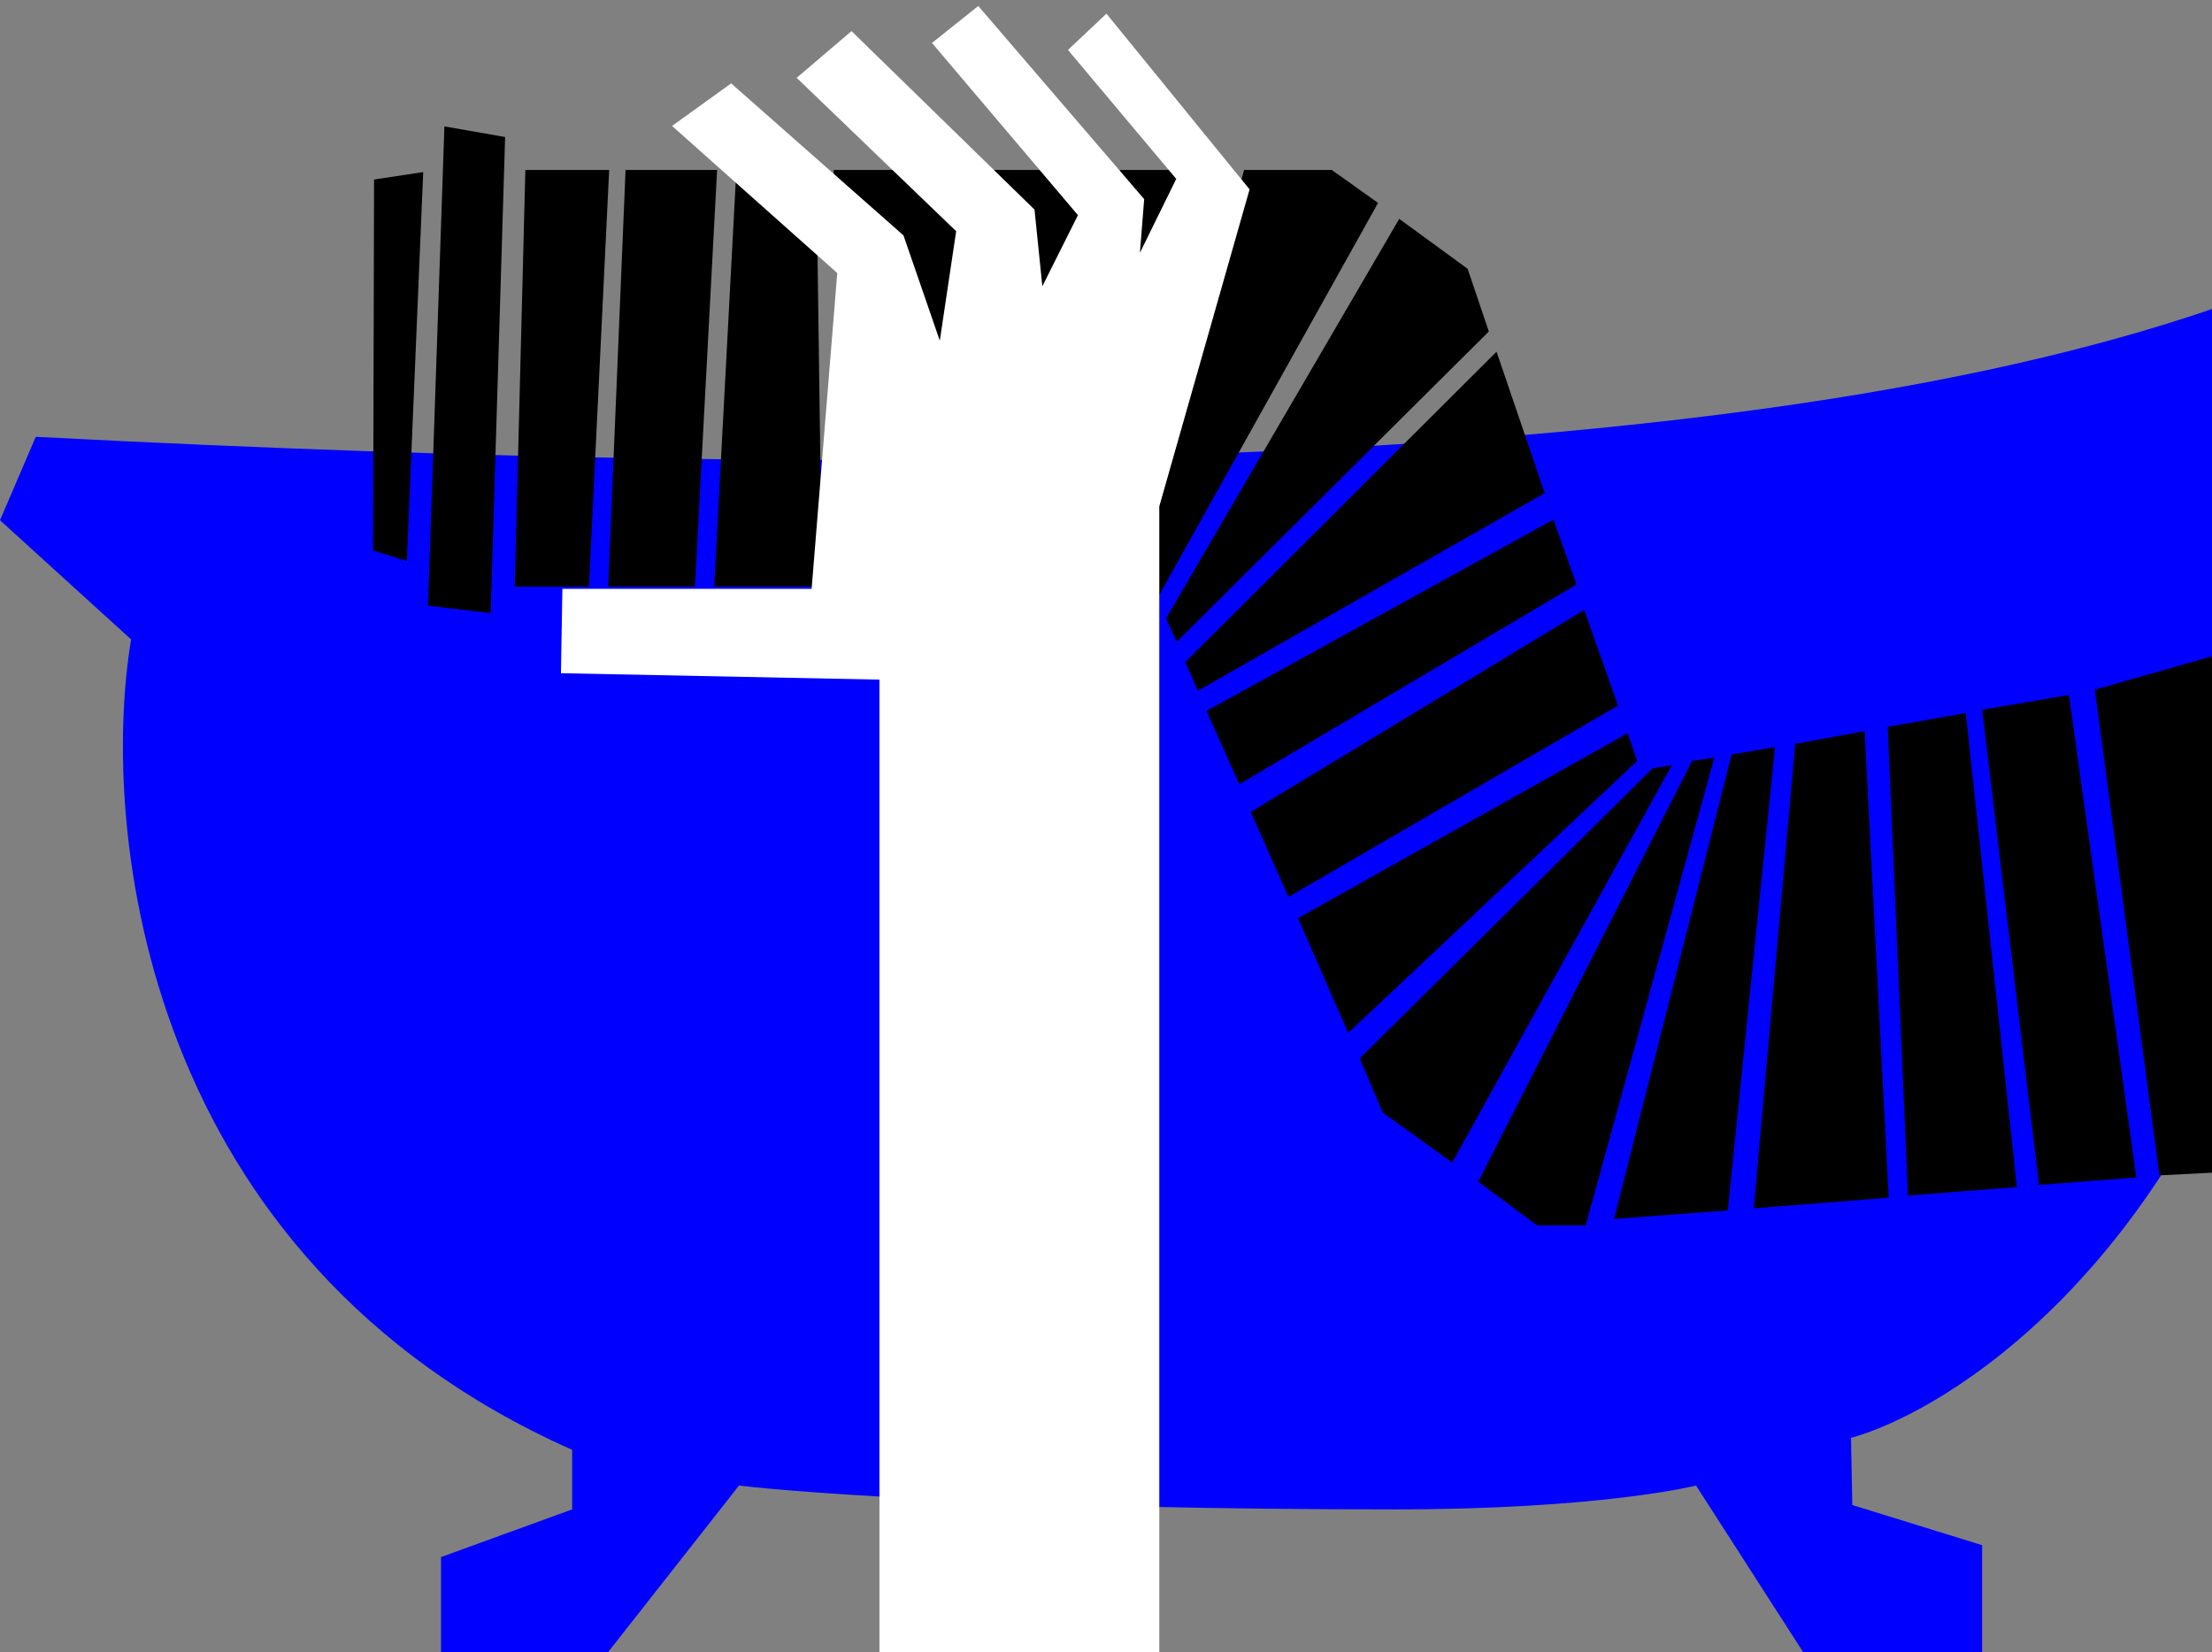
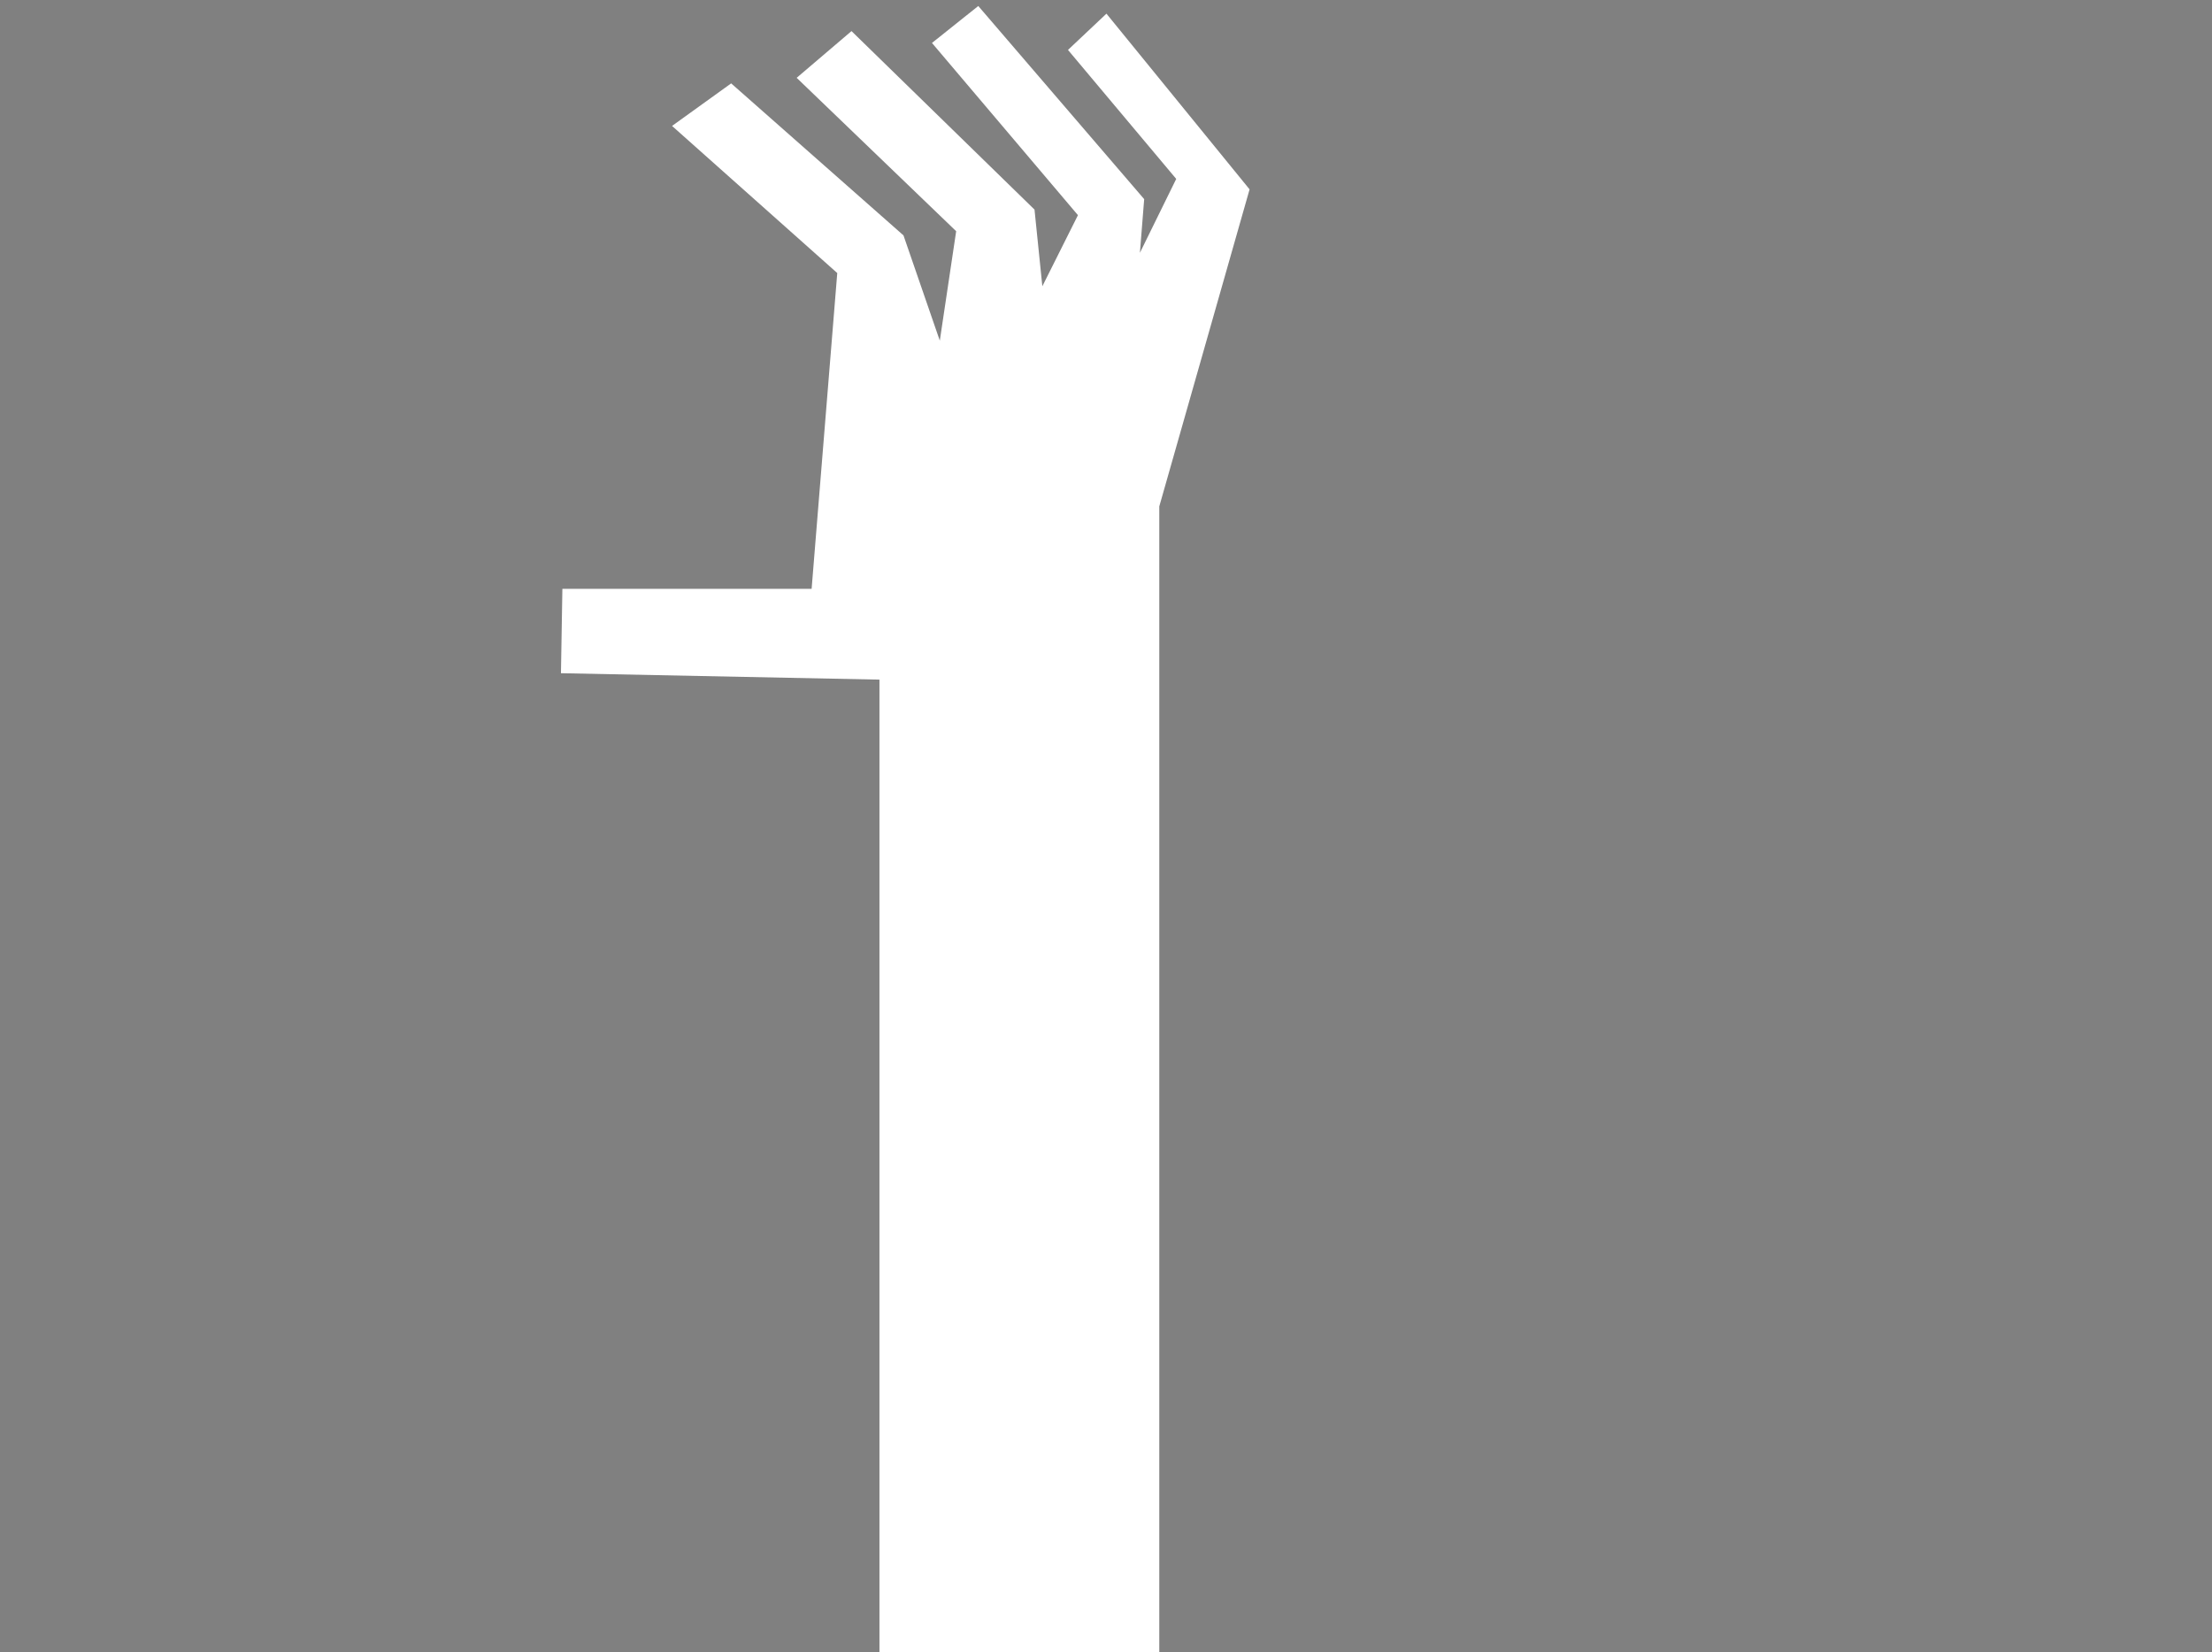
<svg xmlns="http://www.w3.org/2000/svg" width="166" height="124" fill="none">
  <rect width="100%" height="100%" fill="#808080" stroke="none" />
-   <path d="m0 39.04 2.683-6.26C140.79 39.936 169.024 23.242 186.317 14L189 23.837l-7.156 6.26c-.298 1.79-2.862 11.984-10.733 38.456-7.872 26.471-24.747 37.263-32.201 39.349l.096 5.037 9.743 3.012V124h-13.417l-8.05-12.52s-7.093 1.788-22.629 1.788c-27.192 0-44.127-1.192-49.196-1.788L45.617 124H33.096v-7.154l9.84-3.578v-4.471C10.733 94.487 7.453 62.293 9.839 47.984L0 39.04Z" fill="#00F" />
-   <path d="M28.072 13.473 28 41.305l2.53.798 1.23-29.19-3.688.559ZM37.907 10.282l-4.556-.797-1.229 35.968 4.7.558 1.085-35.729ZM45.716 12.755h-6.29l-.796 31.263h5.567l1.519-31.263ZM53.814 12.755h-6.869l-1.301 31.263h6.507l1.663-31.263ZM61.261 12.755H55.26l-1.663 31.263H61.695l-.434-31.263ZM72.396 12.755h-9.834l1.447 31.263h6.001l2.386-31.263ZM82.32 12.755h-8.84l-1.977 31.263h8.702l2.115-31.263ZM91.196 12.755h-7.158L81.29 44.018h3.398l6.508-31.263Z" fill="#000" />
-   <path d="M99.945 12.755h-6.58L85 42.5l1.424 1.518.434.877 16.558-29.668-3.47-2.472ZM110.139 20.172l-5.133-3.749L87.508 46.41l.795 1.755 23.427-23.288-1.591-4.705ZM115.924 37l-3.615-10.608L88.954 49.68l.94 2.153L115.924 37ZM116.575 38.993 90.545 53.35l2.458 5.503 25.308-14.994-1.736-4.865ZM121.42 52.95l-2.531-7.178-25.018 15.153 2.82 6.38L121.42 52.95ZM122.866 57.097l-.723-2.074L97.414 68.9l3.76 8.614 21.692-20.417ZM125.469 57.416l-1.446.24-21.981 21.772 1.735 4.067 5.206 3.748 16.486-29.827ZM128.65 56.858l-1.663.239-16.052 31.582 4.41 3.27H119l9.65-35.091ZM133.206 56.06l-3.254.559-8.821 34.851 8.532-.638 3.543-34.772ZM139.93 54.864l-5.206.957-3.109 34.852 10.123-.798-1.808-35.011ZM147.523 53.508l-5.857 1.037 1.518 35.17 8.171-.637-3.832-35.57ZM155.26 52.152l-6.508 1.117 4.266 35.65 7.303-.56-5.061-36.207ZM166 49.25l-8.789 2.504 4.844 36.447L166 88V49.25Z" fill="#000" />
  <path d="M60.908 44.189H42.204l-.107 6.33L65.999 51v73h21V38l6.776-23.79L83.033 1.025l-2.886 2.721 8.123 9.68-2.725 5.545.32-4.028L73.415.45 69.94 3.223l10.955 12.923-2.672 5.336-.588-5.755L63.901 2.333 59.786 5.84l11.97 11.51-1.228 8.214-2.726-7.9L54.87 6.257 50.434 9.45l12.398 11.04-1.924 23.7Z" fill="#fff" />
</svg>